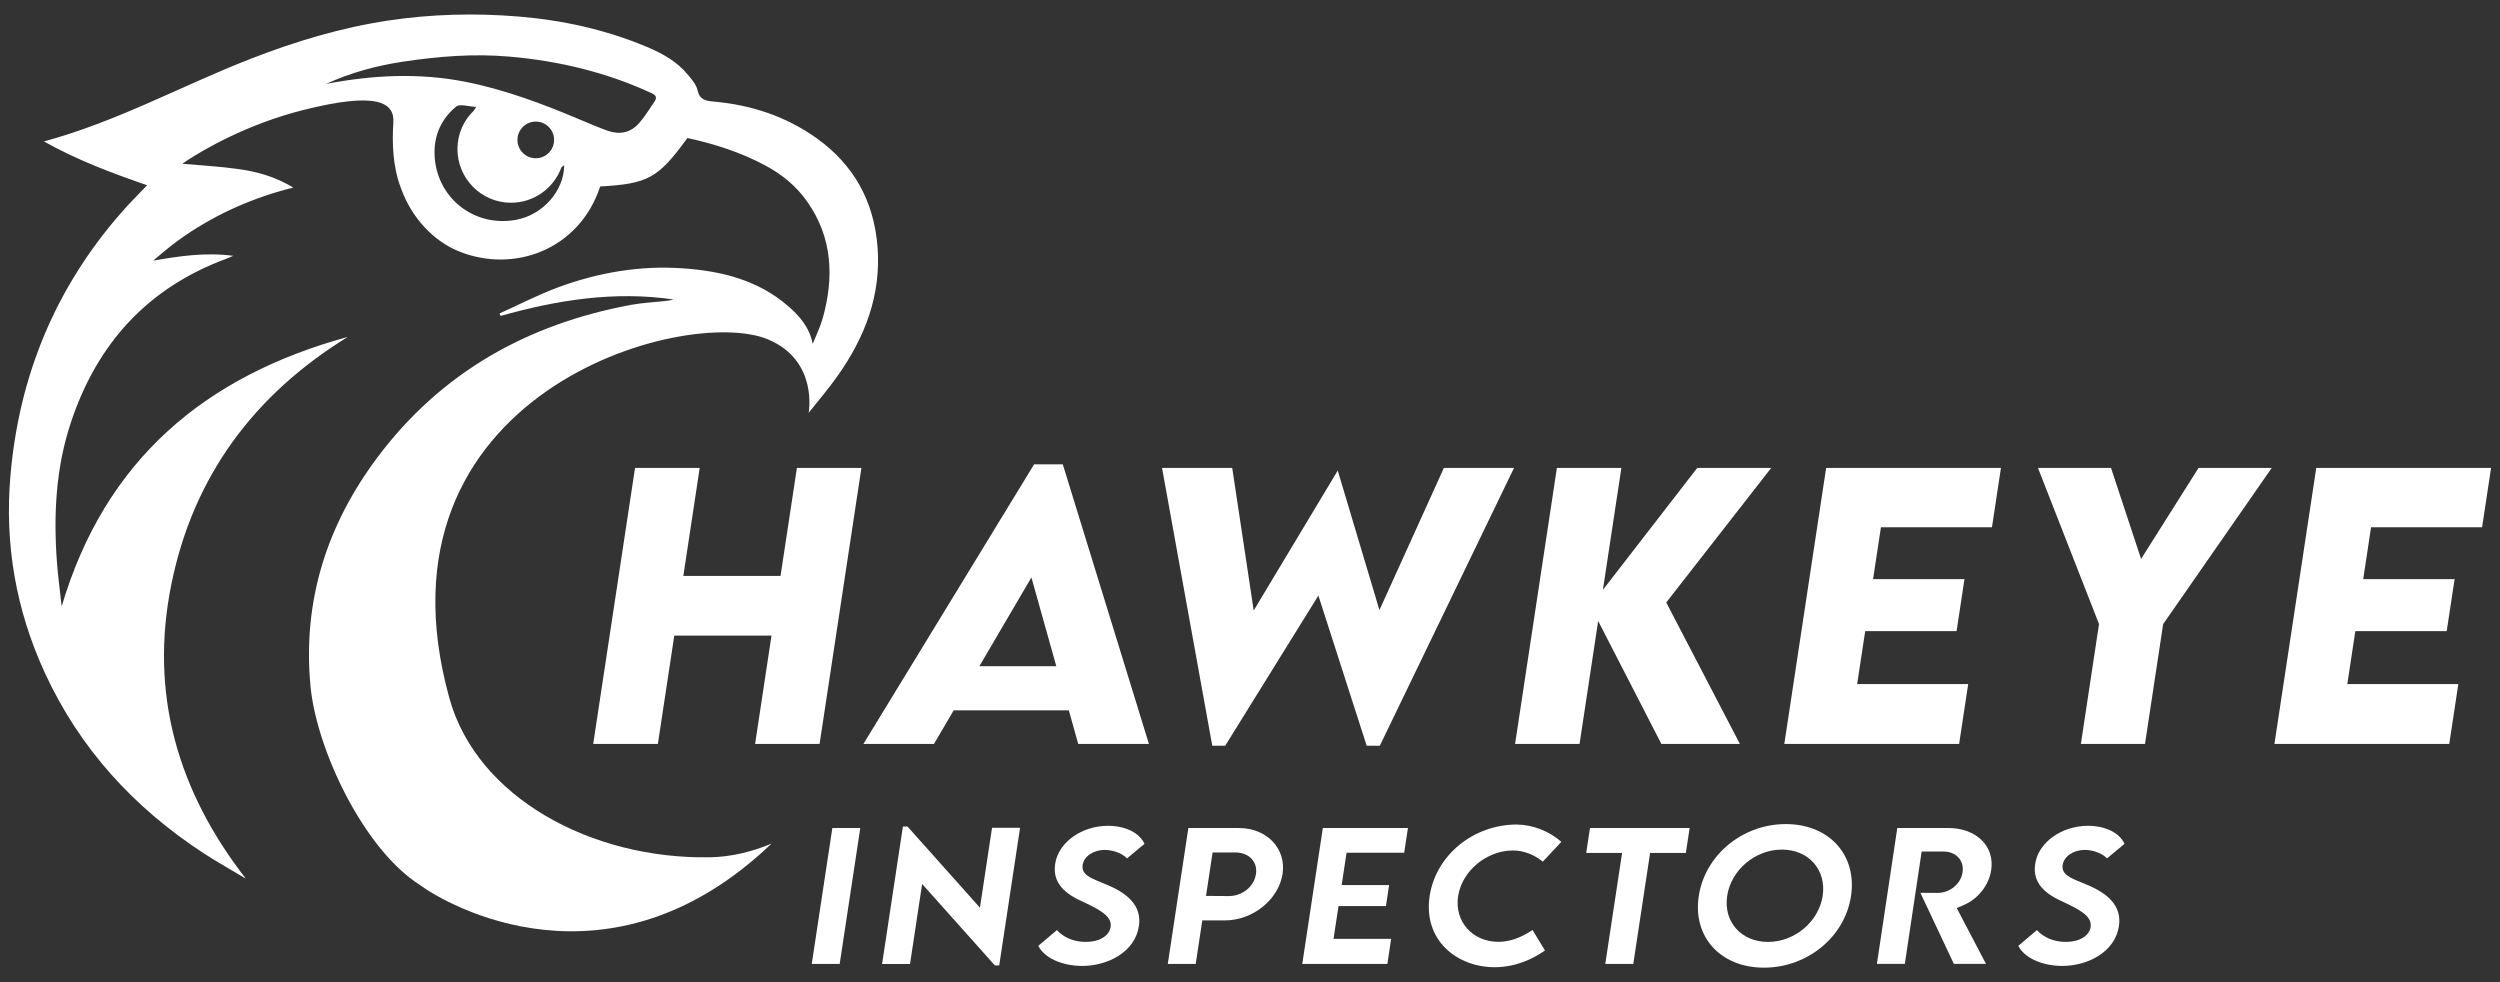
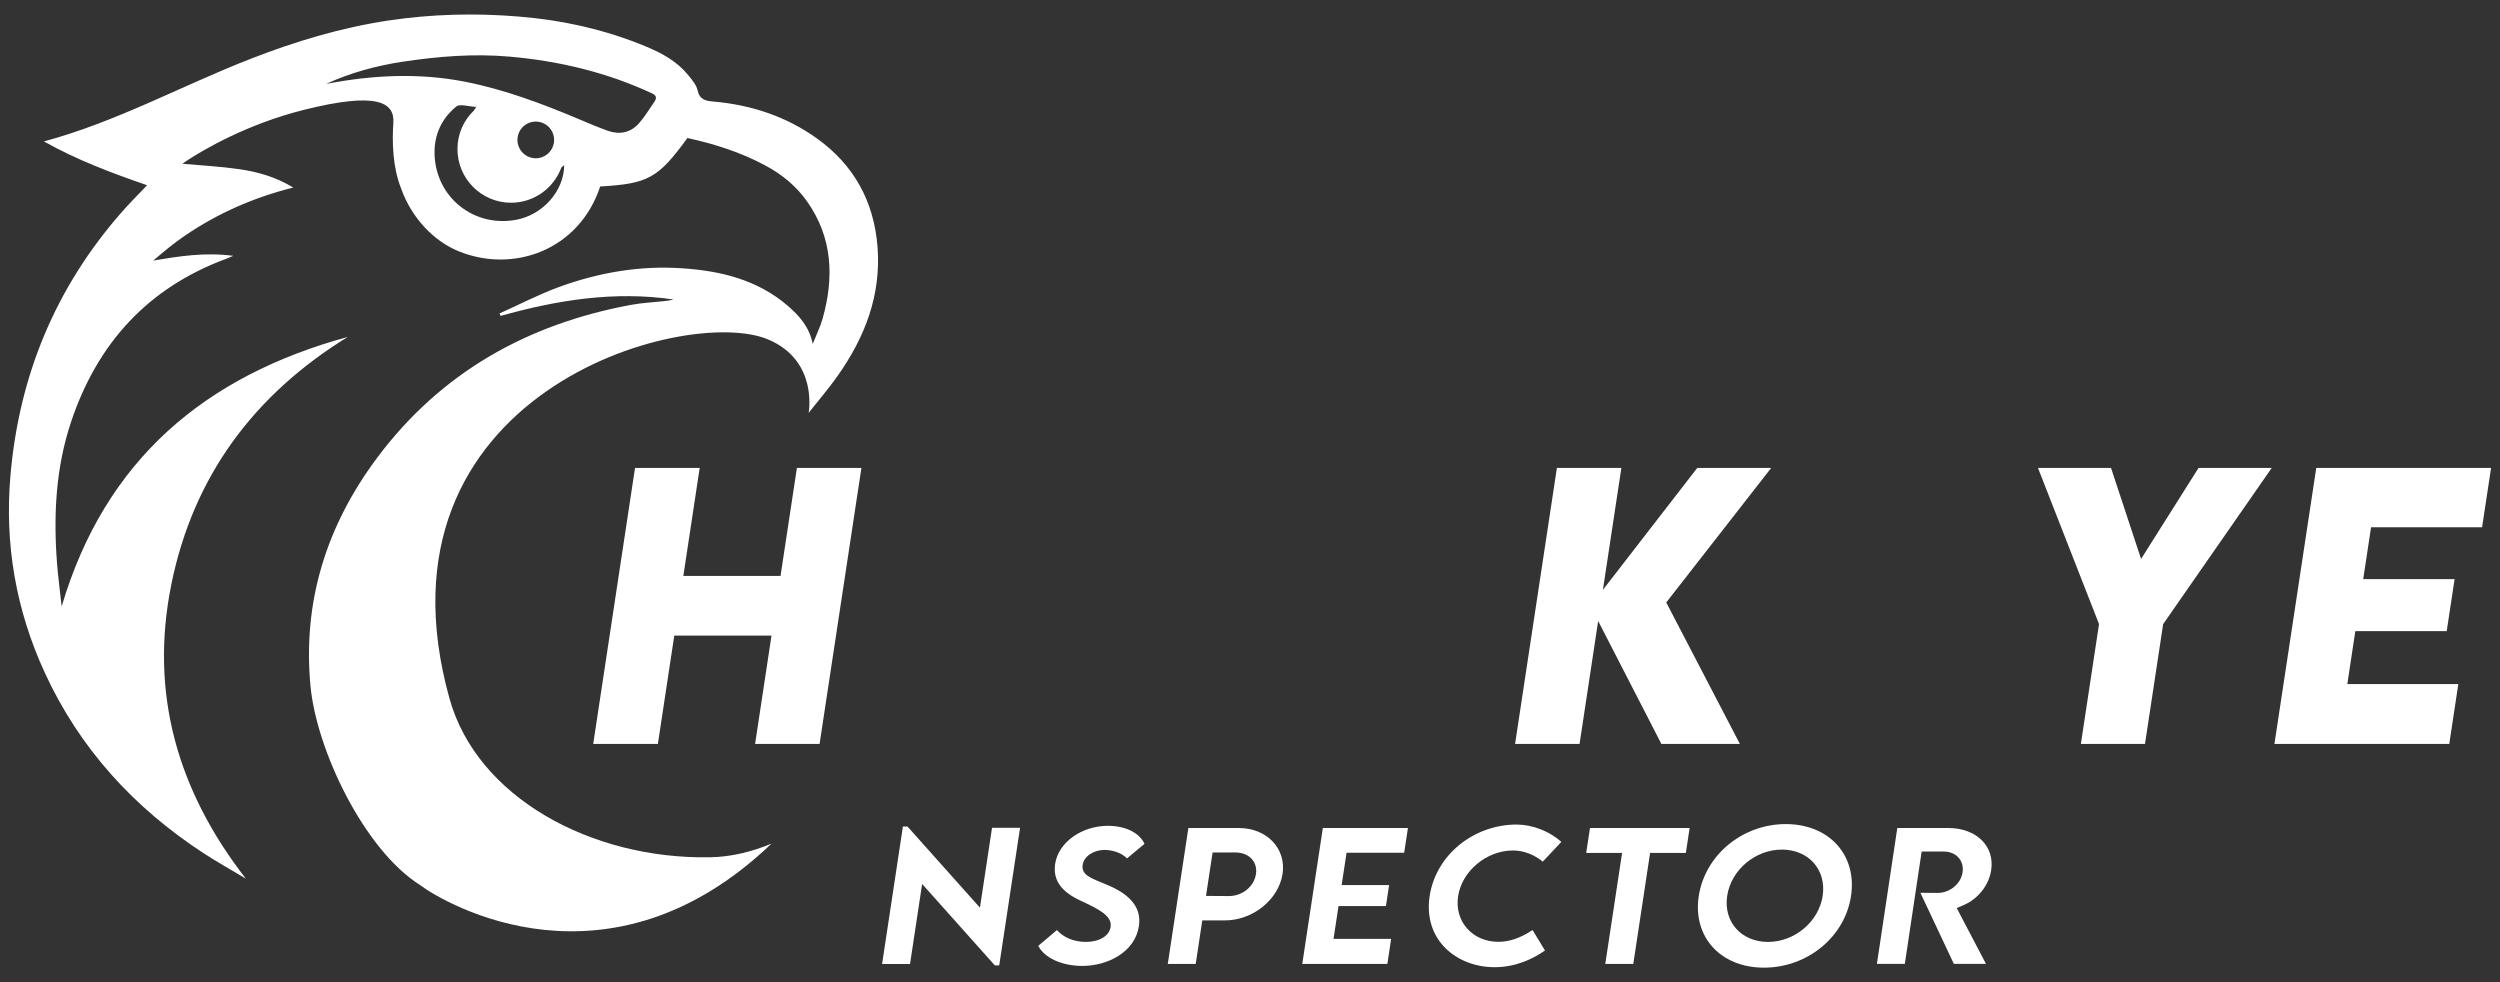
<svg xmlns="http://www.w3.org/2000/svg" version="1.1" id="Layer_1" x="0px" y="0px" width="280px" height="110px" viewBox="40 15 280 110" enable-background="new 40 15 280 110" xml:space="preserve">
  <rect x="40" y="15" width="280" height="110" fill="#333333" stroke="none" />
  <g id="Logo">
    <g>
      <g>
        <path fill="#FFFFFF" d="M119.515,111.016c-13.283,0.238-26.095-6.695-29.175-17.79c-9.489-34.155,26.448-44.118,35.699-40.204     c5.638,2.384,4.527,8.222,4.527,8.222c1.147-1.447,2.252-2.734,3.222-4.11c3.08-4.346,4.926-9.082,4.491-14.53     c-0.407-5.075-2.652-9.135-6.779-12.097c-3.432-2.461-7.333-3.752-11.527-4.126c-0.93-0.079-1.615-0.187-1.854-1.292     c-0.133-0.597-0.607-1.142-1.016-1.646c-1.226-1.528-2.885-2.445-4.645-3.187c-4.618-1.94-9.446-3.003-14.438-3.409     c-4.853-0.396-9.691-0.271-14.499,0.448c-5.324,0.8-10.461,2.345-15.475,4.303c-7.672,2.991-14.92,7.019-23.126,9.243     c3.752,2.103,7.57,3.528,11.555,4.905c-1.03,1.086-1.997,2.041-2.886,3.063c-7.387,8.437-11.454,18.289-12.418,29.441     c-0.669,7.688,0.611,15.056,3.832,22.066c3.904,8.503,9.988,15.144,17.792,20.239c1.538,1.004,3.157,1.9,4.736,2.85     c-7.644-9.831-10.819-20.763-8.333-32.995c2.456-12.08,9.273-21.221,19.752-27.674C63.046,57.089,51.788,66.426,46.906,82.92     c-0.198-1.808-0.405-3.342-0.522-4.873c-0.403-5.335-0.147-10.609,1.557-15.738c2.939-8.845,8.613-15.09,17.436-18.34     c0.184-0.064,0.346-0.143,0.745-0.317c-3.189-0.414-6.06,0.04-8.955,0.537c1.141-0.983,2.287-1.944,3.511-2.773     c3.666-2.502,7.671-4.281,12.164-5.41c-1.995-1.213-4.019-1.77-6.098-2.066c-2.09-0.3-4.208-0.407-6.324-0.599     c0.202-0.15,0.433-0.293,0.645-0.437c1.691-1.095,6.544-3.994,12.982-5.603c8.042-2.012,10.186-0.921,10.008,1.486     c-0.145,2.071-0.089,4.906,0.865,7.313c1.146,3.241,3.62,5.893,6.452,7.042c6.123,2.498,13.488-0.111,15.852-7.258     c5.365-0.302,6.493-0.924,9.767-5.427c3.028,0.661,5.967,1.597,8.722,3.075c1.867,0.995,3.473,2.309,4.692,4.047     c2.849,4.051,3.023,8.494,1.732,13.094c-0.274,0.976-0.737,1.895-1.113,2.844c-0.367-1.899-1.526-3.178-2.822-4.292     c-3.362-2.879-7.437-3.879-11.729-4.171c-4.808-0.34-9.48,0.476-13.977,2.132c-2.235,0.829-4.368,1.943-6.547,2.92     c0.041,0.098,0.077,0.185,0.118,0.277c6.344-1.782,12.761-2.811,19.375-1.84c-0.381,0.11-0.764,0.148-1.151,0.194     c-1.2,0.131-2.416,0.185-3.601,0.406c-11.612,2.15-21.294,7.565-28.427,17.098c-5.658,7.566-8.381,16.06-7.49,25.586     c0.676,7.184,5.994,18.283,12.186,22.243c2.993,2.248,21.249,12.822,39.452-4.585     C124.269,110.381,121.934,110.973,119.515,111.016z M97.793,39.62c-4.754,0.874-9.005-2.544-9.125-7.39     c-0.053-2.134,0.803-3.972,2.439-5.304c0.411-0.322,1.347,0.007,2.229,0.045c-0.125,0.187-0.205,0.314-0.263,0.414     c-1.138,1.085-1.838,2.61-1.838,4.31c0,3.312,2.683,6.011,5.997,6.011c2.6,0,4.805-1.653,5.645-3.956     c0.103-0.08,0.207-0.172,0.312-0.253C103.176,36.381,100.797,39.072,97.793,39.62z M97.954,30.669     c0-1.132,0.917-2.052,2.051-2.052c1.134,0,2.055,0.92,2.055,2.052c0,1.136-0.921,2.056-2.055,2.056     C98.87,32.725,97.954,31.805,97.954,30.669z M113.292,26.396c-0.561,0.816-1.078,1.681-1.731,2.418     c-0.935,1.052-2.168,1.302-3.492,0.832c-1.108-0.394-2.189-0.863-3.279-1.321c-4.124-1.737-8.311-3.307-12.715-4.174     c-5.188-1.014-10.375-0.75-15.552,0.249c2.754-1.265,5.647-2.049,8.632-2.496c3.942-0.593,7.901-0.914,11.894-0.565     c5.55,0.485,10.898,1.757,15.973,4.116C113.54,25.693,113.573,25.983,113.292,26.396z" />
      </g>
      <g>
        <polygon fill="#FFFFFF" points="131.794,98.318 136.479,67.409 129.253,67.409 127.42,79.502 116.534,79.502 118.365,67.409      111.124,67.409 106.44,98.318 113.682,98.318 115.52,86.186 126.408,86.186 124.571,98.318    " />
-         <path fill="#FFFFFF" d="M159.71,94.559l1.05,3.76h7.92l-9.646-31.31h-3.216l-19.114,31.31h7.902l2.207-3.76H159.71z      M155.519,79.673l2.787,9.942h-8.616L155.519,79.673z" />
-         <polygon fill="#FFFFFF" points="201.714,67.409 194.497,83.333 189.828,67.702 180.414,83.376 178.01,67.409 170.149,67.409      175.775,98.519 177.223,98.519 187.659,81.703 193.067,98.519 194.54,98.519 209.57,67.409    " />
        <polygon fill="#FFFFFF" points="234.866,98.318 226.62,82.477 238.374,67.409 230.092,67.409 219.525,81.063 221.594,67.409      214.372,67.409 209.689,98.318 216.911,98.318 218.994,84.551 226.074,98.318    " />
-         <polygon fill="#FFFFFF" points="263.099,74.053 264.106,67.409 244.528,67.409 239.844,98.318 259.423,98.318 260.438,91.617      248.002,91.617 248.902,85.687 259.138,85.687 260.021,79.86 249.785,79.86 250.665,74.053    " />
        <polygon fill="#FFFFFF" points="286.237,67.409 279.801,77.602 276.434,67.409 268.254,67.409 275.091,84.896 273.059,98.318      280.24,98.318 282.273,84.896 282.377,84.75 294.433,67.409    " />
        <polygon fill="#FFFFFF" points="317.993,74.053 319,67.409 299.421,67.409 294.737,98.318 314.317,98.318 315.332,91.617      302.898,91.617 303.797,85.687 314.031,85.687 314.916,79.86 304.68,79.86 305.559,74.053    " />
      </g>
      <g>
-         <polygon fill="#FFFFFF" points="133.224,107.739 130.917,122.958 134.045,122.958 136.352,107.739    " />
        <polygon fill="#FFFFFF" points="151.913,123.123 154.247,107.717 151.107,107.717 149.753,116.66 141.641,107.573      141.125,107.573 138.794,122.967 141.923,122.967 143.279,114.005 151.42,123.123    " />
        <path fill="#FFFFFF" d="M161.219,123.183c2.814,0,5.894-1.53,6.337-4.451c0.292-1.925-0.776-3.399-3.264-4.501     c-0.356-0.16-0.689-0.294-0.991-0.418c-1.231-0.5-2.202-0.896-2.043-1.941c0.144-0.961,1.21-1.682,2.477-1.682     c0.717,0,1.822,0.264,2.492,0.95l1.957-1.628c-0.546-1.222-2.125-2.021-4.091-2.021c-2.954,0-5.552,1.865-5.913,4.247     c-0.274,1.813,0.648,3.136,2.904,4.166c1.883,0.885,3.501,1.641,3.306,2.921c-0.151,0.998-1.267,1.67-2.777,1.67     c-1.328,0-2.508-0.494-3.236-1.327l-2.093,1.768C156.971,122.276,158.919,123.183,161.219,123.183z" />
        <path fill="#FFFFFF" d="M178.759,107.739h-5.662l-2.305,15.219h3.127l0.739-4.873h2.534c3.122,0,6.018-2.335,6.456-5.208     C184.077,110.04,181.885,107.739,178.759,107.739z M179.628,114.662c-0.559,0.449-1.268,0.697-2,0.697l-2.555-0.017l0.738-4.867     h2.534c1.535,0,2.531,1.04,2.323,2.421C180.565,113.575,180.197,114.203,179.628,114.662z" />
        <polygon fill="#FFFFFF" points="197.269,110.506 197.688,107.739 188.158,107.739 185.854,122.958 195.385,122.958      195.807,120.156 189.354,120.156 189.914,116.476 195.225,116.476 195.58,114.127 190.266,114.127 190.815,110.506    " />
        <path fill="#FFFFFF" d="M207.819,120.485c-2.913,0-4.936-2.291-4.512-5.106c0.431-2.829,3.191-5.127,6.156-5.127     c1.159,0,2.365,0.46,3.328,1.253l2.08-2.217c-1.35-1.196-3.176-1.914-4.989-1.94c-4.87,0-9.068,3.439-9.76,8     c-0.756,4.996,3.101,7.978,7.267,7.978c2.397,0,4.331-0.946,5.65-1.873l-1.396-2.293     C210.344,120.04,209.063,120.485,207.819,120.485z" />
        <polygon fill="#FFFFFF" points="229.239,107.739 218.078,107.739 217.655,110.527 221.675,110.527 219.791,122.958      222.928,122.958 224.812,110.527 228.815,110.527    " />
        <path fill="#FFFFFF" d="M240.009,107.297c-4.859,0-9.052,3.471-9.749,8.071c-0.694,4.567,2.446,8.009,7.303,8.009     c4.868,0,9.058-3.443,9.749-8.009C248.012,110.768,244.869,107.297,240.009,107.297z M238.009,120.495     c-2.997,0-5.004-2.267-4.564-5.158c0.439-2.902,3.133-5.182,6.133-5.182c2.997,0,5,2.279,4.562,5.182     C243.701,118.229,241.008,120.495,238.009,120.495z" />
        <path fill="#FFFFFF" d="M262.431,122.958l-3.28-6.26l0.759-0.32c1.629-0.686,2.845-2.227,3.103-3.924     c0.409-2.69-1.667-4.718-4.822-4.718h-5.694l-2.284,15.22h3.127l1.885-12.584h2.474c1.382,0,2.307,1.019,2.111,2.318     c-0.1,0.663-0.464,1.268-1.022,1.7c-0.511,0.396-1.139,0.616-1.768,0.616l-1.936-0.012l3.749,7.961h3.6V122.958z" />
-         <path fill="#FFFFFF" d="M270.984,123.183c2.811,0,5.892-1.53,6.334-4.451c0.291-1.925-0.773-3.399-3.261-4.501     c-0.358-0.16-0.691-0.294-0.99-0.418c-1.234-0.5-2.205-0.896-2.047-1.941c0.145-0.961,1.211-1.682,2.479-1.682     c0.717,0,1.821,0.264,2.49,0.95l1.957-1.628c-0.543-1.222-2.124-2.021-4.092-2.021c-2.954,0-5.551,1.865-5.912,4.247     c-0.274,1.813,0.648,3.136,2.904,4.166c1.884,0.885,3.5,1.641,3.307,2.921c-0.149,0.998-1.266,1.67-2.776,1.67     c-1.329,0-2.507-0.494-3.237-1.327l-2.09,1.768C266.737,122.276,268.684,123.183,270.984,123.183z" />
      </g>
    </g>
  </g>
</svg>